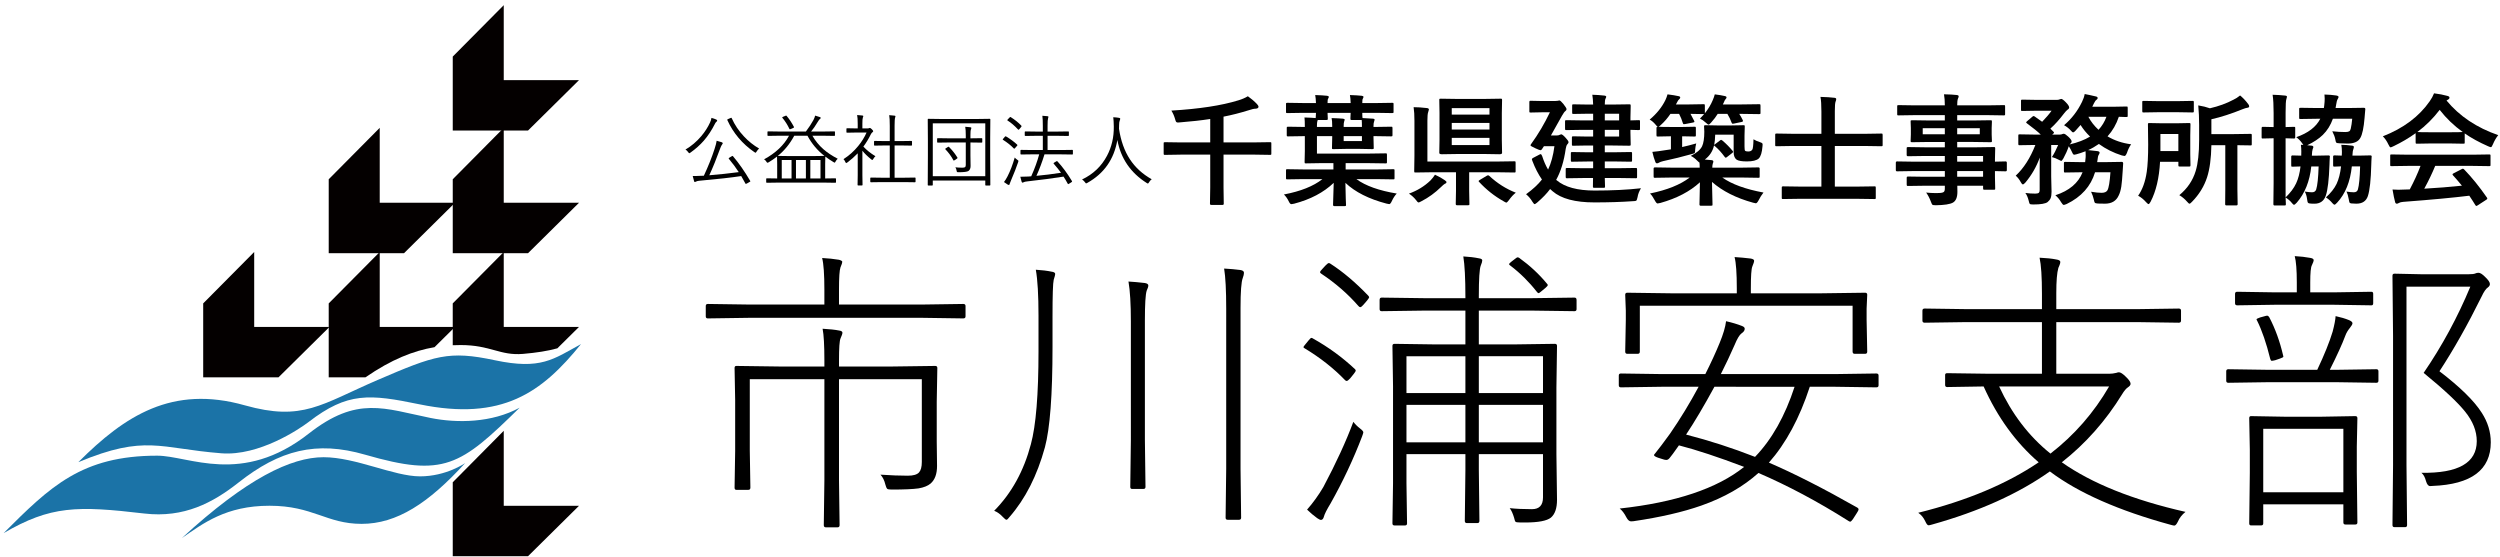
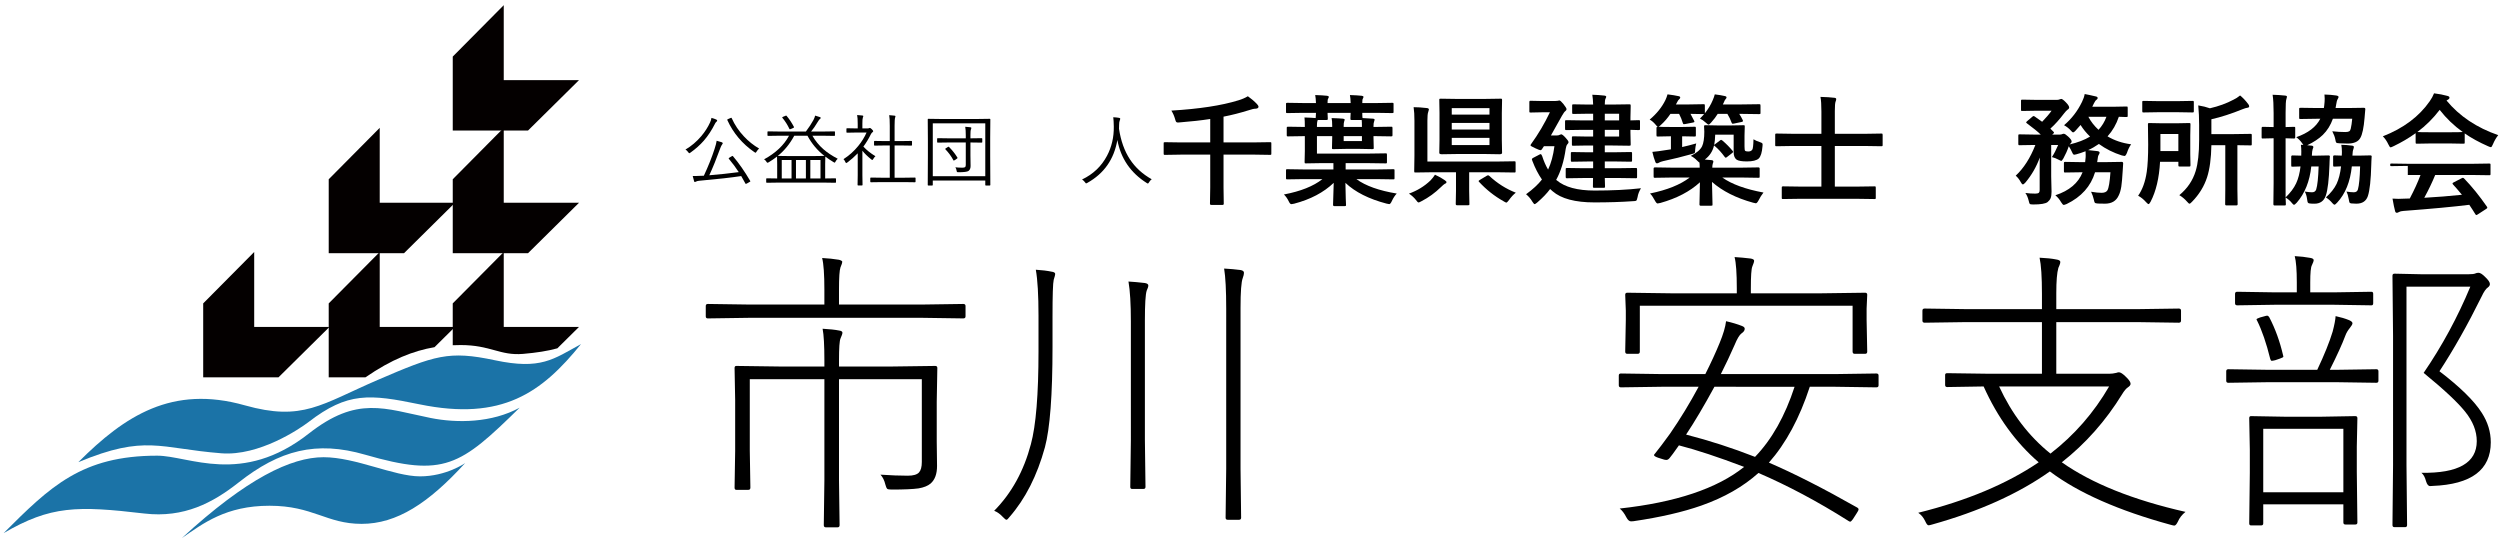
<svg xmlns="http://www.w3.org/2000/svg" version="1.0" width="341" height="76" viewBox="-0.498 -0.706 341 76" enable-background="new -0.498 -0.706 341 76" xml:space="preserve">
  <defs>
</defs>
  <path d="M97.327,15.746c0,0.045-0.023,0.087-0.073,0.124c-0.07,0.049-0.135,0.127-0.194,0.235c-0.466,0.93-0.985,1.722-1.557,2.377  c-0.508,0.58-1.112,1.12-1.813,1.622c-0.088,0.064-0.142,0.095-0.165,0.095c-0.028,0-0.076-0.047-0.147-0.14  c-0.114-0.168-0.242-0.289-0.377-0.364c0.806-0.476,1.526-1.087,2.161-1.836c0.505-0.6,0.904-1.226,1.2-1.877  c0.09-0.191,0.152-0.394,0.184-0.609c0.248,0.066,0.466,0.141,0.651,0.224C97.283,15.637,97.327,15.688,97.327,15.746z   M101.828,23.969c0.018,0.021,0.026,0.037,0.026,0.052c0,0.024-0.043,0.06-0.131,0.104l-0.337,0.193  c-0.081,0.041-0.13,0.062-0.146,0.062c-0.025,0-0.048-0.021-0.069-0.062c-0.216-0.406-0.406-0.742-0.568-1.009  c-1.364,0.208-3.281,0.423-5.751,0.644c-0.186,0.018-0.33,0.057-0.432,0.12c-0.06,0.035-0.106,0.052-0.137,0.052  c-0.052,0-0.09-0.042-0.11-0.125c-0.067-0.206-0.129-0.439-0.185-0.702c0.119,0.004,0.248,0.005,0.384,0.005  c0.221,0,0.492-0.011,0.815-0.032l0.321-0.006c0.624-1.345,1.109-2.559,1.456-3.645c0.159-0.485,0.254-0.861,0.29-1.127  c0.277,0.068,0.506,0.136,0.69,0.201c0.094,0.037,0.141,0.083,0.141,0.141c0,0.039-0.024,0.087-0.073,0.146  c-0.098,0.132-0.186,0.307-0.263,0.526c-0.505,1.393-1.005,2.624-1.5,3.693c1.33-0.107,2.669-0.25,4.017-0.428  c-0.371-0.58-0.822-1.185-1.35-1.82c-0.018-0.021-0.027-0.036-0.027-0.046c0-0.025,0.042-0.067,0.131-0.126l0.279-0.166  c0.056-0.038,0.093-0.057,0.11-0.057c0.019,0,0.042,0.016,0.074,0.047C100.289,21.551,101.072,22.672,101.828,23.969z   M103.048,19.559c-0.12,0.087-0.238,0.228-0.357,0.421c-0.06,0.1-0.105,0.15-0.137,0.15c-0.021,0-0.071-0.028-0.152-0.083  c-1.651-1.135-2.88-2.59-3.691-4.369c-0.009-0.025-0.016-0.042-0.016-0.052c0-0.027,0.041-0.06,0.122-0.094l0.3-0.13  c0.063-0.032,0.105-0.046,0.125-0.046c0.024,0,0.048,0.022,0.069,0.067c0.403,0.902,0.956,1.727,1.661,2.475  C101.588,18.558,102.28,19.111,103.048,19.559z" />
  <path d="M113.768,20.949c-0.129,0.114-0.228,0.239-0.294,0.374c-0.052,0.108-0.095,0.162-0.126,0.162  c-0.018,0-0.072-0.028-0.163-0.084c-0.414-0.249-0.783-0.5-1.109-0.748l-0.021,1.013v1.97l1.388-0.021  c0.06,0,0.089,0.028,0.089,0.083v0.442c0,0.055-0.03,0.083-0.089,0.083l-1.388-0.021h-6.567l-1.388,0.021  c-0.06,0-0.09-0.028-0.09-0.083v-0.442c0-0.056,0.03-0.083,0.09-0.083l1.388,0.021h0.021v-1.97l-0.021-1.013  c-0.336,0.26-0.718,0.52-1.141,0.78c-0.077,0.041-0.131,0.062-0.163,0.062c-0.039,0-0.086-0.047-0.143-0.142  c-0.077-0.134-0.184-0.244-0.32-0.326c1.578-0.857,2.711-1.93,3.402-3.218h-1.42l-1.436,0.022c-0.056,0-0.083-0.028-0.083-0.083  v-0.462c0-0.049,0.028-0.073,0.083-0.073l1.436,0.021h3.724c0.396-0.527,0.738-1.048,1.024-1.563  c0.108-0.208,0.188-0.411,0.237-0.608c0.333,0.091,0.56,0.162,0.679,0.213c0.055,0.029,0.083,0.068,0.083,0.12  c0,0.028-0.04,0.072-0.121,0.135c-0.063,0.048-0.166,0.191-0.31,0.425c-0.294,0.496-0.588,0.922-0.883,1.278h1.734l1.436-0.021  c0.058,0,0.084,0.024,0.084,0.073v0.462c0,0.056-0.027,0.083-0.084,0.083l-1.436-0.022h-1.559c0.405,0.702,0.904,1.311,1.492,1.828  C112.328,20.099,112.983,20.536,113.768,20.949z M111.955,20.56c-0.953-0.74-1.725-1.656-2.313-2.75h-1.805  c-0.603,1.116-1.35,2.032-2.244,2.75c0.143,0.014,0.64,0.021,1.488,0.021h3.391C111.317,20.581,111.811,20.574,111.955,20.56z   M107.469,23.636v-2.514h-1.335v2.514H107.469z M107.79,16.594c0.012,0.031,0.016,0.051,0.016,0.062c0,0.027-0.04,0.06-0.121,0.099  l-0.295,0.13c-0.075,0.032-0.125,0.046-0.146,0.046c-0.024,0-0.047-0.021-0.069-0.062c-0.249-0.533-0.567-1.036-0.957-1.506  c-0.018-0.021-0.025-0.04-0.025-0.052c0-0.018,0.042-0.047,0.126-0.088l0.299-0.125c0.049-0.024,0.086-0.037,0.111-0.037  c0.024,0,0.052,0.019,0.084,0.058C107.184,15.564,107.509,16.057,107.79,16.594z M109.426,23.636v-2.514h-1.353v2.514H109.426z   M111.418,23.636v-2.514h-1.388v2.514H111.418z" />
  <path d="M118.91,20.603c-0.115,0.099-0.217,0.229-0.305,0.388c-0.038,0.081-0.077,0.12-0.116,0.12c-0.035,0-0.083-0.023-0.142-0.072  c-0.519-0.416-0.924-0.811-1.215-1.185v3.321l0.021,1.331c0,0.059-0.031,0.089-0.09,0.089h-0.504c-0.056,0-0.084-0.03-0.084-0.089  l0.021-1.331v-2.968c-0.448,0.465-0.92,0.881-1.415,1.248c-0.081,0.055-0.133,0.083-0.158,0.083c-0.031,0-0.067-0.047-0.111-0.141  c-0.08-0.18-0.167-0.313-0.257-0.395c0.757-0.482,1.426-1.078,2.004-1.788c0.476-0.579,0.857-1.193,1.14-1.84h-1.561l-1.099,0.02  c-0.057,0-0.084-0.028-0.084-0.083v-0.437c0-0.059,0.027-0.088,0.084-0.088l1.099,0.021h0.357v-0.615  c0-0.565-0.026-0.968-0.08-1.207c0.232,0.01,0.466,0.031,0.705,0.063c0.094,0.014,0.142,0.043,0.142,0.088  c0,0.035-0.024,0.103-0.068,0.203c-0.042,0.094-0.063,0.372-0.063,0.833v0.635h0.731c0.091,0,0.155-0.014,0.194-0.042  c0.042-0.014,0.074-0.021,0.095-0.021c0.059,0,0.151,0.06,0.273,0.182c0.123,0.128,0.185,0.213,0.185,0.255  c0,0.045-0.03,0.091-0.089,0.14c-0.085,0.059-0.157,0.144-0.217,0.254c-0.304,0.627-0.649,1.199-1.036,1.715  C117.694,19.756,118.241,20.193,118.91,20.603z M124.384,24.07c0,0.056-0.028,0.084-0.084,0.084l-1.477-0.021h-3.044l-1.478,0.021  c-0.063,0-0.094-0.028-0.094-0.084v-0.473c0-0.055,0.031-0.083,0.094-0.083l1.478,0.021h1.088v-4.399h-0.679l-1.383,0.021  c-0.056,0-0.084-0.028-0.084-0.083v-0.468c0-0.058,0.028-0.088,0.084-0.088l1.383,0.02h0.679v-2.074  c0-0.698-0.026-1.186-0.078-1.462c0.276,0.014,0.518,0.036,0.725,0.067c0.087,0.01,0.131,0.038,0.131,0.084  c0,0.023-0.017,0.084-0.048,0.182c-0.049,0.149-0.073,0.518-0.073,1.107v2.095h0.915l1.377-0.02c0.056,0,0.084,0.03,0.084,0.088  v0.468c0,0.055-0.028,0.083-0.084,0.083l-1.377-0.021h-0.915v4.399h1.299l1.477-0.021c0.056,0,0.084,0.027,0.084,0.083V24.07z" />
  <path d="M134.584,24.516c0,0.056-0.028,0.084-0.084,0.084h-0.521c-0.055,0-0.084-0.029-0.084-0.084v-0.598h-7.161v0.598  c0,0.055-0.028,0.083-0.083,0.083h-0.522c-0.055,0-0.082-0.028-0.082-0.083l0.02-3.962v-2.137l-0.02-2.834  c0-0.054,0.027-0.082,0.082-0.082l1.5,0.021h5.373L134.5,15.5c0.056,0,0.084,0.028,0.084,0.082l-0.021,2.528v2.444L134.584,24.516z   M133.895,23.33v-7.211h-7.161v7.211H133.895z M133.485,18.666c0,0.054-0.028,0.082-0.084,0.082l-1.479-0.02h-0.052v1.778  l0.021,1.437c0,0.305-0.097,0.529-0.289,0.671c-0.175,0.115-0.624,0.172-1.346,0.172c-0.119,0-0.19-0.011-0.21-0.032  c-0.025-0.02-0.046-0.078-0.063-0.171c-0.022-0.177-0.078-0.333-0.169-0.469c0.302,0.037,0.625,0.052,0.968,0.052  c0.182,0,0.302-0.028,0.363-0.083c0.06-0.052,0.089-0.151,0.089-0.296v-3.059h-2.361l-1.462,0.02c-0.056,0-0.085-0.028-0.085-0.082  v-0.443c0-0.056,0.029-0.083,0.085-0.083l1.462,0.021h2.361v-0.405c0-0.52-0.025-0.91-0.075-1.17  c0.246,0.011,0.479,0.032,0.699,0.063c0.095,0.021,0.142,0.054,0.142,0.099c0,0.042-0.021,0.113-0.062,0.213  c-0.047,0.083-0.069,0.342-0.069,0.774v0.426h0.052l1.479-0.021c0.056,0,0.084,0.028,0.084,0.083V18.666z M130.094,20.788  c0.01,0.021,0.015,0.038,0.015,0.051c0,0.025-0.032,0.061-0.1,0.109l-0.274,0.183c-0.069,0.048-0.113,0.072-0.136,0.072  c-0.017,0-0.034-0.017-0.053-0.051c-0.289-0.542-0.654-1.041-1.093-1.495c-0.018-0.017-0.027-0.032-0.027-0.046  c0-0.024,0.037-0.057,0.106-0.098l0.248-0.163c0.06-0.035,0.096-0.051,0.11-0.051c0.017,0,0.039,0.013,0.063,0.042  C129.405,19.798,129.785,20.281,130.094,20.788z" />
-   <path d="M138.243,19.022c0.028,0.027,0.043,0.051,0.043,0.068c0,0.017-0.018,0.045-0.052,0.083l-0.259,0.296  c-0.063,0.078-0.103,0.115-0.121,0.115c-0.014,0-0.035-0.013-0.063-0.037c-0.417-0.433-0.908-0.826-1.472-1.176  c-0.036-0.017-0.054-0.034-0.054-0.053c0-0.018,0.022-0.048,0.064-0.093l0.226-0.265c0.034-0.048,0.07-0.073,0.105-0.073  c0.017,0,0.041,0.005,0.067,0.015C137.335,18.268,137.84,18.642,138.243,19.022z M138.375,21.419  c-0.231,0.694-0.558,1.528-0.978,2.502c-0.12,0.271-0.181,0.43-0.186,0.478c-0.014,0.086-0.043,0.131-0.088,0.131  c-0.042,0-0.095-0.018-0.159-0.052c-0.165-0.097-0.337-0.214-0.52-0.354c0.157-0.193,0.32-0.455,0.489-0.785  c0.372-0.728,0.698-1.58,0.979-2.558c0.07,0.09,0.192,0.198,0.369,0.323c0.09,0.055,0.136,0.103,0.136,0.146  C138.417,21.273,138.403,21.33,138.375,21.419z M138.806,16.425c0.025,0.028,0.037,0.055,0.037,0.079  c0,0.032-0.023,0.073-0.068,0.125l-0.237,0.286c-0.049,0.055-0.084,0.083-0.105,0.083c-0.016,0-0.04-0.013-0.068-0.041  c-0.474-0.514-0.949-0.921-1.43-1.224c-0.032-0.021-0.047-0.04-0.047-0.057c0-0.017,0.026-0.053,0.078-0.104l0.238-0.245  c0.045-0.052,0.081-0.079,0.11-0.079c0.013,0,0.035,0.009,0.063,0.027C137.926,15.622,138.403,16.005,138.806,16.425z   M145.846,20.276c0,0.063-0.025,0.093-0.074,0.093l-1.53-0.021h-2.271c-0.326,1.054-0.692,2.029-1.099,2.928  c1.024-0.09,2.14-0.229,3.349-0.417c-0.258-0.364-0.586-0.771-0.982-1.221c-0.025-0.028-0.037-0.051-0.037-0.068  c0-0.027,0.035-0.062,0.105-0.104l0.268-0.161c0.039-0.027,0.069-0.042,0.094-0.042c0.017,0,0.038,0.011,0.059,0.031  c0.7,0.755,1.363,1.654,1.987,2.694c0.014,0.023,0.021,0.042,0.021,0.058c0,0.026-0.03,0.062-0.089,0.103l-0.305,0.193  c-0.069,0.048-0.117,0.072-0.142,0.072c-0.017,0-0.036-0.018-0.053-0.051c-0.193-0.361-0.385-0.687-0.578-0.978  c-1.378,0.222-3.034,0.44-4.969,0.655c-0.225,0.024-0.371,0.058-0.436,0.099c-0.102,0.048-0.16,0.073-0.174,0.073  c-0.066,0-0.114-0.047-0.142-0.141c-0.077-0.256-0.135-0.478-0.174-0.666c0.42,0,0.787-0.01,1.099-0.031l0.389-0.032  c0.473-1.057,0.835-2.055,1.088-2.995h-0.935l-1.531,0.021c-0.061,0-0.09-0.031-0.09-0.093v-0.453c0-0.055,0.029-0.083,0.09-0.083  l1.531,0.021h1.429v-1.94h-0.925l-1.457,0.021c-0.056,0-0.083-0.028-0.083-0.083v-0.453c0-0.055,0.027-0.082,0.083-0.082l1.457,0.02  h0.925v-0.765c0-0.628-0.021-1.091-0.063-1.391c0.284,0.01,0.517,0.03,0.699,0.058c0.088,0.01,0.132,0.041,0.132,0.094  c0,0.035-0.018,0.099-0.052,0.193c-0.046,0.127-0.068,0.468-0.068,1.02v0.792h1.356l1.466-0.02c0.057,0,0.084,0.027,0.084,0.082  v0.453c0,0.056-0.027,0.083-0.084,0.083l-1.466-0.021h-1.356v1.94h1.85l1.53-0.021c0.049,0,0.074,0.028,0.074,0.083V20.276z" />
  <path d="M156.593,23.743c-0.155,0.118-0.279,0.261-0.373,0.432c-0.063,0.101-0.11,0.151-0.142,0.151  c-0.039,0-0.094-0.024-0.164-0.073c-2.2-1.391-3.536-3.345-4.005-5.867c-0.443,2.622-1.809,4.574-4.102,5.857  c-0.089,0.047-0.142,0.071-0.163,0.071c-0.025,0-0.074-0.053-0.147-0.16c-0.113-0.15-0.246-0.275-0.4-0.38  c1.508-0.718,2.642-1.796,3.403-3.236c0.638-1.202,0.945-2.532,0.925-3.989c-0.011-0.568-0.035-0.99-0.075-1.263  c0.288,0.01,0.556,0.037,0.806,0.083c0.101,0.024,0.152,0.067,0.152,0.13c0,0.042-0.021,0.11-0.063,0.208  c-0.063,0.142-0.095,0.341-0.095,0.598c0,0.25-0.005,0.437-0.015,0.558c0.248,1.64,0.742,3.023,1.482,4.15  C154.346,22.129,155.338,23.039,156.593,23.743z" />
  <path d="M160.505,20.387l-2.103,0.033c-0.086,0-0.137-0.011-0.153-0.033c-0.016-0.021-0.024-0.069-0.024-0.145v-1.377  c0-0.086,0.012-0.136,0.031-0.153c0.023-0.017,0.073-0.024,0.146-0.024l2.103,0.031h4.072v-3.196  c-1.211,0.188-2.575,0.341-4.089,0.459c-0.163,0.016-0.269,0.024-0.318,0.024c-0.119,0-0.199-0.033-0.245-0.096  c-0.037-0.044-0.076-0.146-0.122-0.307c-0.123-0.461-0.301-0.87-0.528-1.224c3.799-0.226,6.85-0.692,9.151-1.403  c0.489-0.146,0.917-0.331,1.285-0.555c0.455,0.32,0.874,0.678,1.247,1.069c0.135,0.151,0.203,0.271,0.203,0.363  c0,0.161-0.129,0.25-0.382,0.266c-0.229,0-0.54,0.07-0.938,0.209c-1.192,0.371-2.344,0.664-3.45,0.878v3.511h4.217l2.117-0.031  c0.086,0,0.14,0.011,0.161,0.031c0.018,0.021,0.026,0.071,0.026,0.146v1.377c0,0.08-0.01,0.13-0.029,0.149  c-0.021,0.018-0.072,0.028-0.158,0.028l-2.117-0.033h-4.217v4.485l0.032,2.207c0,0.112-0.055,0.168-0.163,0.168h-1.539  c-0.119,0-0.18-0.056-0.18-0.168l0.036-2.207v-4.485H160.505z" />
  <path d="M177.21,14.686l-2.117,0.033c-0.088,0-0.137-0.012-0.153-0.033c-0.019-0.021-0.026-0.07-0.026-0.144v-1.048  c0-0.085,0.011-0.137,0.035-0.153c0.021-0.016,0.069-0.024,0.145-0.024l2.117,0.032H179c-0.021-0.495-0.056-0.858-0.105-1.09  c0.68,0.022,1.218,0.054,1.621,0.098c0.155,0.021,0.235,0.072,0.235,0.153c0,0.065-0.035,0.154-0.106,0.267  c-0.043,0.06-0.065,0.251-0.065,0.573h3.153c-0.018-0.495-0.051-0.858-0.102-1.09c0.675,0.022,1.213,0.054,1.613,0.098  c0.159,0.021,0.236,0.072,0.236,0.153c0,0.065-0.032,0.154-0.099,0.267c-0.043,0.06-0.063,0.251-0.063,0.573h1.977l2.11-0.032  c0.086,0,0.138,0.011,0.153,0.032c0.019,0.021,0.025,0.07,0.025,0.145v1.048c0,0.084-0.009,0.136-0.033,0.152  c-0.021,0.016-0.068,0.024-0.146,0.024l-2.11-0.033h-1.977c0,0.324,0.01,0.561,0.033,0.711c0.429,0.016,0.898,0.043,1.416,0.083  c0.157,0.015,0.235,0.066,0.235,0.152c0,0.026-0.021,0.099-0.065,0.218c-0.06,0.129-0.09,0.351-0.09,0.663v0.096h0.302l2.101-0.032  c0.089,0,0.143,0.01,0.164,0.032c0.016,0.022,0.024,0.073,0.024,0.153v0.958c0,0.086-0.015,0.138-0.041,0.154  c-0.018,0.016-0.066,0.023-0.147,0.023l-2.101-0.032h-0.302v0.177l0.033,1.409c0,0.091-0.011,0.146-0.033,0.161  c-0.021,0.016-0.072,0.024-0.154,0.024L185,19.603h-1.938l-1.691,0.033c-0.092,0-0.147-0.011-0.163-0.033  c-0.018-0.021-0.024-0.073-0.024-0.153l0.032-1.409v-0.177h-2.083v2.378h7.099l2.271-0.032c0.088,0,0.139,0.01,0.155,0.032  c0.017,0.022,0.024,0.069,0.024,0.145v1.015c0,0.081-0.009,0.13-0.028,0.149c-0.019,0.018-0.067,0.028-0.151,0.028l-2.271-0.032  h-3.185v0.858h4.391l2.099-0.032c0.088,0,0.139,0.01,0.154,0.032c0.018,0.021,0.025,0.069,0.025,0.145v1.03  c0,0.081-0.011,0.131-0.029,0.15c-0.017,0.018-0.068,0.028-0.15,0.028l-2.099-0.032h-2.923c1.252,0.913,3.087,1.568,5.502,1.966  c-0.249,0.263-0.473,0.604-0.668,1.024c-0.125,0.278-0.242,0.419-0.357,0.419c-0.06,0-0.186-0.024-0.375-0.072  c-2.405-0.629-4.271-1.572-5.601-2.829c0.005,0.676,0.021,1.38,0.047,2.111c0.022,0.558,0.035,0.852,0.035,0.878  c0,0.086-0.013,0.139-0.035,0.161c-0.021,0.016-0.068,0.024-0.144,0.024h-1.417c-0.115,0-0.172-0.062-0.172-0.185  c0-0.049,0.012-0.405,0.032-1.072c0.021-0.655,0.041-1.294,0.058-1.918c-1.378,1.316-3.181,2.265-5.406,2.845  c-0.195,0.042-0.318,0.063-0.374,0.063c-0.12,0-0.243-0.142-0.374-0.426c-0.164-0.339-0.375-0.637-0.637-0.895  c2.275-0.431,4.025-1.128,5.252-2.095h-2.685l-2.103,0.032c-0.088,0-0.137-0.011-0.153-0.032c-0.019-0.022-0.026-0.07-0.026-0.146  v-1.03c0-0.085,0.011-0.137,0.035-0.152c0.021-0.018,0.069-0.025,0.145-0.025l2.103,0.032h4.183v-0.858h-1.799l-1.945,0.032  c-0.094,0-0.147-0.011-0.164-0.032c-0.016-0.021-0.023-0.07-0.023-0.145l0.032-1.503v-2.034h-0.203l-2.085,0.032  c-0.088,0-0.14-0.01-0.152-0.032c-0.018-0.021-0.027-0.069-0.027-0.146v-0.958c0-0.091,0.014-0.146,0.033-0.16  c0.021-0.017,0.07-0.025,0.146-0.025l2.085,0.032h0.203c0-0.607-0.016-1.037-0.048-1.291c0.678,0.021,1.188,0.048,1.529,0.08  c0-0.049,0.007-0.142,0.016-0.282c0.01-0.177,0.019-0.321,0.024-0.429H177.21z M179.196,15.793  c-0.042,0.133-0.064,0.349-0.064,0.646v0.169h2.083v-0.144c0-0.473-0.026-0.827-0.082-1.063c0.69,0.022,1.212,0.049,1.564,0.081  c0.146,0.021,0.221,0.072,0.221,0.152c0,0.033-0.023,0.105-0.068,0.217c-0.049,0.129-0.071,0.338-0.071,0.629v0.128h2.49v-0.081  c0-0.397-0.009-0.685-0.031-0.864h-1.335c-0.099,0-0.157-0.011-0.18-0.032c-0.017-0.022-0.025-0.073-0.025-0.152  c0-0.018,0.003-0.109,0.009-0.277c0.011-0.171,0.018-0.344,0.026-0.517h-3.153l0.034,0.793c0,0.091-0.015,0.143-0.041,0.16  c-0.022,0.016-0.073,0.024-0.155,0.024h-1.171L179.196,15.793z M185.269,18.532v-0.668h-2.49v0.668H185.269z" />
  <path d="M195.233,23.123c0.572,0.268,1.01,0.515,1.32,0.739c0.168,0.119,0.251,0.207,0.251,0.266c0,0.107-0.078,0.188-0.236,0.241  c-0.105,0.06-0.282,0.21-0.528,0.451c-0.792,0.778-1.677,1.419-2.654,1.923c-0.205,0.113-0.335,0.169-0.383,0.169  c-0.092,0-0.219-0.121-0.384-0.362c-0.243-0.311-0.555-0.592-0.934-0.845c1.133-0.408,2.11-1.005,2.931-1.794  C194.875,23.638,195.082,23.374,195.233,23.123z M192.319,13.913c0.532,0,1.139,0.042,1.815,0.121  c0.182,0.017,0.269,0.087,0.269,0.209c0,0.039-0.032,0.155-0.097,0.347c-0.07,0.172-0.106,0.554-0.106,1.145v5.591h9.662l2.19-0.032  c0.088,0,0.141,0.011,0.154,0.032c0.017,0.022,0.025,0.07,0.025,0.145v1.176c0,0.081-0.01,0.13-0.028,0.149  c-0.019,0.019-0.068,0.028-0.151,0.028l-2.19-0.032h-3.965v2.535l0.034,1.786c0,0.086-0.011,0.138-0.034,0.153  c-0.019,0.016-0.07,0.024-0.145,0.024h-1.522c-0.108,0-0.164-0.06-0.164-0.178l0.034-1.786v-2.535h-3.298l-2.223,0.032  c-0.088,0-0.14-0.011-0.155-0.032c-0.016-0.021-0.024-0.07-0.024-0.145l0.032-2.111v-4.769  C192.433,15.02,192.395,14.403,192.319,13.913z M204.181,12.754c0.098,0,0.157,0.01,0.18,0.032c0.017,0.021,0.024,0.072,0.024,0.153  l-0.034,1.78v3.648l0.034,1.78c0,0.124-0.121,0.186-0.365,0.186l-1.987-0.033h-3.713l-2.147,0.033c-0.235,0-0.352-0.063-0.352-0.186  l0.03-1.78V14.72l-0.03-1.78c0-0.091,0.01-0.145,0.03-0.161c0.025-0.017,0.076-0.024,0.155-0.024l2.143,0.032h3.884L204.181,12.754z   M197.521,14.042v0.882h5.146v-0.882H197.521z M197.521,16.965h5.146v-0.904h-5.146V16.965z M202.667,19.077v-0.976h-5.146v0.976  H202.667z M206.258,25.577c-0.314,0.242-0.622,0.571-0.921,0.99c-0.179,0.24-0.3,0.361-0.365,0.361c-0.06,0-0.188-0.061-0.385-0.185  c-1.235-0.691-2.348-1.571-3.336-2.639c-0.043-0.042-0.067-0.08-0.067-0.111c0-0.038,0.059-0.092,0.173-0.162l0.912-0.546  c0.088-0.053,0.154-0.08,0.204-0.08c0.051,0,0.109,0.027,0.17,0.08C203.718,24.292,204.922,25.055,206.258,25.577z" />
  <path d="M207.658,25.787c0.922-0.666,1.644-1.334,2.166-2.005c-0.496-0.714-0.931-1.557-1.304-2.53  c-0.05-0.118-0.074-0.198-0.074-0.241c0-0.059,0.061-0.121,0.18-0.185l0.813-0.428c0.1-0.054,0.169-0.08,0.213-0.08  c0.061,0,0.129,0.091,0.204,0.273c0.223,0.693,0.49,1.305,0.805,1.836c0.413-0.869,0.701-1.933,0.864-3.189h-1.435l-0.266,0.402  c-0.065,0.096-0.132,0.145-0.198,0.145c-0.08,0-0.313-0.088-0.698-0.266c-0.445-0.205-0.668-0.335-0.668-0.395  c0-0.049,0.031-0.116,0.097-0.201c0.96-1.325,1.811-2.763,2.55-4.313h-1.102l-1.514,0.032c-0.085,0-0.141-0.011-0.16-0.032  c-0.019-0.022-0.026-0.073-0.026-0.154v-1.215c0-0.096,0.014-0.155,0.043-0.177c0.014-0.017,0.063-0.024,0.144-0.024l1.514,0.031  h1.816c0.158,0,0.28-0.01,0.367-0.031l0.203-0.048c0.11,0,0.294,0.161,0.555,0.482c0.287,0.371,0.431,0.606,0.431,0.708  c0,0.091-0.056,0.183-0.17,0.273c-0.093,0.054-0.243,0.258-0.448,0.612c-0.841,1.518-1.347,2.42-1.514,2.703h0.797  c0.174,0,0.301-0.027,0.384-0.081c0.112-0.054,0.186-0.079,0.219-0.079c0.12,0,0.319,0.158,0.604,0.475  c0.264,0.279,0.398,0.477,0.398,0.595c0,0.096-0.063,0.207-0.188,0.331c-0.076,0.085-0.141,0.279-0.195,0.579  c-0.238,1.687-0.673,3.099-1.303,4.236l0.082,0.066c1.106,0.926,2.826,1.391,5.154,1.391c2.413,0,4.524-0.105,6.332-0.314  c-0.248,0.408-0.404,0.81-0.463,1.208c-0.062,0.285-0.122,0.449-0.188,0.491c-0.056,0.038-0.204,0.06-0.448,0.065  c-1.584,0.113-3.336,0.168-5.252,0.168c-2.632,0-4.533-0.508-5.706-1.526c-0.194-0.167-0.306-0.266-0.335-0.299  c-0.441,0.597-1.027,1.207-1.749,1.828c-0.185,0.157-0.307,0.234-0.366,0.234c-0.061,0-0.159-0.11-0.301-0.33  C208.298,26.424,208.012,26.082,207.658,25.787z M215.48,23.576l-2.237,0.032c-0.088,0-0.14-0.013-0.156-0.04  c-0.016-0.021-0.024-0.073-0.024-0.154v-1.015c0-0.091,0.012-0.147,0.033-0.169c0.018-0.016,0.064-0.023,0.147-0.023l2.237,0.032  h1.326v-0.918h-0.731l-2.132,0.032c-0.088,0-0.141-0.01-0.156-0.032c-0.016-0.021-0.023-0.069-0.023-0.144v-0.959  c0-0.091,0.01-0.145,0.031-0.16c0.023-0.017,0.072-0.025,0.148-0.025l2.132,0.032h0.731v-0.924h-0.896l-1.814,0.032  c-0.092,0-0.146-0.009-0.161-0.032c-0.019-0.021-0.026-0.072-0.026-0.153v-0.925c0-0.086,0.011-0.138,0.034-0.153  c0.021-0.016,0.071-0.024,0.153-0.024l1.814,0.032h0.896v-0.913h-1.498l-2.148,0.033c-0.086,0-0.141-0.011-0.163-0.033  c-0.017-0.026-0.023-0.083-0.023-0.168V15.87c0-0.091,0.015-0.144,0.041-0.16c0.017-0.017,0.064-0.025,0.146-0.025l2.148,0.032  h1.498v-0.913h-0.61l-2.065,0.033c-0.094,0-0.149-0.011-0.165-0.033c-0.016-0.021-0.022-0.069-0.022-0.145v-0.958  c0-0.086,0.01-0.137,0.031-0.152c0.022-0.016,0.073-0.025,0.156-0.025l2.065,0.033h0.61c-0.016-0.537-0.053-0.983-0.113-1.34  c0.57,0.017,1.112,0.054,1.629,0.113c0.18,0.021,0.269,0.078,0.269,0.168c0,0.045-0.033,0.13-0.097,0.259  c-0.066,0.12-0.099,0.386-0.099,0.799h0.969l2.361-0.033c0.098,0,0.157,0.011,0.179,0.033c0.017,0.021,0.025,0.073,0.025,0.153  l-0.035,1.629v0.378l1.119-0.032c0.085,0,0.14,0.012,0.161,0.032c0.018,0.022,0.024,0.073,0.024,0.153v0.991  c0,0.086-0.013,0.137-0.034,0.154c-0.021,0.016-0.072,0.024-0.151,0.024c-0.056,0-0.428-0.011-1.119-0.033v0.394l0.035,1.589  c0,0.091-0.014,0.145-0.042,0.162c-0.021,0.015-0.076,0.022-0.162,0.022l-2.361-0.032h-0.969v0.924h1.4l2.117-0.032  c0.098,0,0.154,0.011,0.171,0.032c0.022,0.022,0.032,0.073,0.032,0.153v0.959c0,0.08-0.01,0.129-0.032,0.147  c-0.021,0.02-0.08,0.029-0.171,0.029l-2.117-0.032h-1.4v0.918h1.971l2.245-0.032c0.088,0,0.143,0.013,0.165,0.041  c0.015,0.021,0.023,0.071,0.023,0.152v1.015c0,0.086-0.01,0.14-0.028,0.162c-0.019,0.021-0.072,0.032-0.16,0.032l-2.245-0.032  h-1.971c0.005,0.295,0.014,0.58,0.023,0.853c0.007,0.178,0.009,0.271,0.009,0.282c0,0.091-0.01,0.147-0.028,0.169  c-0.02,0.021-0.072,0.032-0.159,0.032h-1.263c-0.097,0-0.156-0.014-0.178-0.041c-0.017-0.021-0.024-0.075-0.024-0.161l0.016-1.135  H215.48z M220.35,14.804h-1.954v0.913h1.954V14.804z M220.35,17.918v-0.913h-1.954v0.913H220.35z" />
  <path d="M224.518,15.609c0.955-0.806,1.673-1.696,2.149-2.671c0.118-0.253,0.213-0.511,0.285-0.774  c0.623,0.077,1.117,0.156,1.482,0.241c0.166,0.022,0.253,0.09,0.253,0.204c0,0.069-0.053,0.148-0.157,0.234  c-0.09,0.076-0.179,0.202-0.26,0.38c-0.021,0.048-0.052,0.105-0.091,0.17c-0.042,0.075-0.07,0.124-0.079,0.146h1.831l1.936-0.032  c0.09,0,0.142,0.013,0.157,0.04c0.015,0.023,0.022,0.076,0.022,0.162v1.038c0.457-0.574,0.813-1.165,1.067-1.773  c0.125-0.28,0.219-0.55,0.287-0.809c0.557,0.07,1.008,0.146,1.35,0.227c0.169,0.033,0.252,0.095,0.252,0.186  c0,0.074-0.041,0.154-0.122,0.234c-0.075,0.065-0.153,0.202-0.228,0.413l-0.153,0.315h2.557l2.398-0.032  c0.089,0,0.142,0.013,0.156,0.04c0.016,0.023,0.024,0.076,0.024,0.162v0.966c0,0.092-0.011,0.146-0.033,0.161  c-0.022,0.016-0.069,0.024-0.147,0.024l-2.398-0.033h-0.32c0.151,0.226,0.313,0.511,0.48,0.854c0.022,0.054,0.033,0.094,0.033,0.121  c0,0.054-0.065,0.097-0.193,0.129l-1.036,0.217c-0.076,0.016-0.132,0.024-0.171,0.024c-0.07,0-0.125-0.054-0.163-0.161  c-0.136-0.392-0.325-0.787-0.57-1.185h-1.317c-0.21,0.354-0.516,0.755-0.913,1.2c-0.163,0.177-0.272,0.266-0.331,0.266  c-0.066,0-0.206-0.1-0.417-0.298c-0.245-0.226-0.494-0.4-0.759-0.524c0.197-0.193,0.388-0.397,0.571-0.612h-0.083l-1.781-0.033  c0.092,0.151,0.258,0.464,0.496,0.942c0.03,0.054,0.042,0.094,0.042,0.121c0,0.059-0.067,0.098-0.203,0.121l-1.036,0.201  c-0.096,0.016-0.161,0.024-0.195,0.024c-0.076,0-0.125-0.053-0.152-0.161c-0.113-0.397-0.282-0.814-0.507-1.249h-1.18  c-0.387,0.572-0.815,1.069-1.285,1.492c-0.147,0.144-0.259,0.232-0.335,0.265c0.244,0.021,0.75,0.032,1.514,0.032h1.793l1.594-0.032  c0.087,0,0.14,0.01,0.165,0.032c0.014,0.021,0.022,0.069,0.022,0.145v0.975c0,0.091-0.011,0.144-0.03,0.161  c-0.025,0.016-0.075,0.024-0.157,0.024l-1.594-0.032h-0.091v1.464c0.582-0.128,1.222-0.292,1.921-0.491  c-0.074,0.292-0.121,0.559-0.138,0.806c-0.005,0.284-0.033,0.454-0.09,0.506c-0.05,0.044-0.195,0.094-0.44,0.153  c-1.129,0.323-2.412,0.639-3.85,0.95c-0.267,0.066-0.45,0.132-0.554,0.201c-0.097,0.064-0.192,0.098-0.285,0.098  c-0.103,0-0.179-0.073-0.228-0.219c-0.153-0.386-0.286-0.833-0.398-1.344c0.592-0.054,1.112-0.121,1.563-0.201l0.969-0.145v-1.779  h-0.172l-1.595,0.032c-0.1,0-0.159-0.012-0.179-0.032c-0.016-0.022-0.024-0.073-0.024-0.153v-0.974c0-0.119,0.056-0.177,0.171-0.177  c-0.071-0.032-0.171-0.131-0.303-0.298C225.062,15.979,224.795,15.754,224.518,15.609z M234.442,18.465  c0.52,0.445,0.982,0.912,1.382,1.4c0.05,0.064,0.075,0.113,0.075,0.145c0,0.043-0.056,0.104-0.164,0.185l-0.667,0.515  c-0.08,0.064-0.141,0.097-0.18,0.097c-0.026,0-0.072-0.037-0.138-0.112c-0.433-0.595-0.877-1.082-1.326-1.457  c-0.071-0.038-0.111-0.081-0.123-0.129c-0.174,0.8-0.595,1.449-1.263,1.948c0.185,0.01,0.493,0.037,0.928,0.079  c0.159,0.018,0.237,0.084,0.237,0.203c0,0.048-0.026,0.145-0.081,0.289c-0.044,0.156-0.065,0.333-0.065,0.532h4.15l2.134-0.033  c0.119,0,0.18,0.054,0.18,0.16v1.072c0,0.086-0.01,0.138-0.027,0.157c-0.021,0.019-0.07,0.028-0.152,0.028l-2.134-0.033h-2.782  c1.287,0.907,3.157,1.59,5.616,2.046c-0.243,0.307-0.469,0.658-0.667,1.056c-0.146,0.274-0.271,0.41-0.375,0.41  c-0.048,0-0.172-0.027-0.374-0.08c-2.317-0.639-4.187-1.584-5.61-2.834l0.073,3.068c0,0.085-0.01,0.136-0.031,0.152  c-0.021,0.017-0.071,0.025-0.155,0.025h-1.433c-0.107,0-0.162-0.059-0.162-0.177c0-0.006,0.008-0.368,0.024-1.087  c0.022-0.644,0.034-1.288,0.04-1.933c-1.366,1.256-3.163,2.195-5.39,2.818c-0.196,0.048-0.322,0.073-0.383,0.073  c-0.109,0-0.236-0.14-0.381-0.419c-0.219-0.414-0.436-0.728-0.653-0.943c2.335-0.478,4.136-1.203,5.407-2.175h-2.604l-2.134,0.033  c-0.088,0-0.139-0.011-0.154-0.033c-0.017-0.022-0.025-0.073-0.025-0.153v-1.072c0-0.106,0.061-0.16,0.18-0.16l2.134,0.033h3.972  c0-0.296-0.013-0.525-0.032-0.693c-0.044-0.01-0.154-0.104-0.333-0.282c-0.277-0.285-0.564-0.493-0.856-0.627  c0.8-0.397,1.313-0.834,1.547-1.312c0.2-0.423,0.303-1.088,0.303-1.996l-0.033-0.692c0-0.091,0.011-0.145,0.033-0.161  c0.019-0.016,0.071-0.024,0.152-0.024l1.638,0.032h1.88l1.669-0.032c0.089,0,0.138,0.01,0.154,0.032  c0.019,0.021,0.025,0.072,0.025,0.153l-0.033,1.232v1.476c0,0.349,0.027,0.547,0.083,0.596c0.08,0.064,0.226,0.096,0.438,0.096  c0.23,0,0.406-0.077,0.53-0.233c0.097-0.128,0.154-0.606,0.172-1.433c0.232,0.145,0.516,0.271,0.846,0.379  c0.18,0.06,0.291,0.109,0.333,0.153c0.044,0.037,0.066,0.099,0.066,0.185c0,0.042-0.006,0.125-0.017,0.241  c-0.065,0.839-0.236,1.393-0.514,1.668c-0.299,0.263-0.839,0.395-1.618,0.395c-0.663,0-1.114-0.074-1.353-0.218  c-0.299-0.183-0.448-0.529-0.448-1.04v-2.393h-2.516c-0.018,0.563-0.063,1.03-0.139,1.4c0.033-0.033,0.08-0.071,0.139-0.113  l0.635-0.483c0.082-0.064,0.142-0.097,0.18-0.097C234.296,18.368,234.354,18.401,234.442,18.465z" />
  <path d="M244.968,26.41l-2.248,0.032c-0.085,0-0.14-0.011-0.16-0.032c-0.019-0.022-0.026-0.07-0.026-0.145v-1.377  c0-0.085,0.013-0.137,0.042-0.152c0.017-0.016,0.064-0.024,0.145-0.024l2.248,0.032h2.971v-5.537h-4.005l-2.116,0.033  c-0.087,0-0.139-0.011-0.153-0.033c-0.019-0.021-0.027-0.07-0.027-0.145v-1.36c0-0.092,0.013-0.148,0.035-0.17  c0.02-0.016,0.069-0.024,0.146-0.024l2.116,0.033h4.005v-3.02c0-0.912-0.042-1.583-0.129-2.012c0.787,0.021,1.421,0.062,1.896,0.121  c0.168,0.016,0.253,0.075,0.253,0.177c0,0.097-0.027,0.207-0.08,0.33c-0.073,0.172-0.108,0.602-0.108,1.289v3.117h4.217l2.118-0.033  c0.087,0,0.142,0.014,0.163,0.04c0.016,0.022,0.023,0.073,0.023,0.154v1.36c0,0.085-0.011,0.136-0.032,0.153  c-0.022,0.016-0.072,0.024-0.154,0.024l-2.118-0.033h-4.217v5.537h3.151l2.256-0.032c0.086,0,0.137,0.01,0.153,0.032  c0.017,0.022,0.025,0.07,0.025,0.145v1.377c0,0.08-0.011,0.13-0.029,0.149c-0.021,0.019-0.069,0.028-0.149,0.028l-2.256-0.032  H244.968z" />
-   <path d="M260.305,22.631l-2.05,0.032c-0.109,0-0.163-0.059-0.163-0.176v-0.991c0-0.124,0.054-0.185,0.163-0.185l2.05,0.032h4.471  v-0.773h-2.752l-2.265,0.033c-0.123,0-0.187-0.055-0.187-0.162V19.53c0-0.085,0.014-0.136,0.042-0.152  c0.017-0.016,0.065-0.025,0.145-0.025l2.265,0.033h2.752v-0.728h-2.15l-2.312,0.033c-0.096,0-0.155-0.014-0.18-0.041  c-0.017-0.022-0.023-0.075-0.023-0.161l0.031-0.854V16.75l-0.031-0.863c0-0.091,0.012-0.147,0.031-0.169  c0.028-0.016,0.084-0.024,0.172-0.024l2.312,0.033h2.15v-0.727h-4.2l-2.118,0.032c-0.086,0-0.138-0.011-0.153-0.032  c-0.019-0.022-0.025-0.07-0.025-0.146v-1.047c0-0.085,0.012-0.137,0.033-0.153c0.021-0.015,0.068-0.023,0.146-0.023l2.118,0.032h4.2  c0-0.578-0.039-1.081-0.115-1.508c0.748,0.016,1.329,0.048,1.735,0.096c0.181,0.021,0.269,0.081,0.269,0.177  c0,0.081-0.033,0.185-0.096,0.312c-0.075,0.183-0.106,0.491-0.106,0.923h4.231l2.116-0.032c0.093,0,0.147,0.01,0.164,0.032  c0.016,0.021,0.023,0.069,0.023,0.145v1.047c0,0.086-0.01,0.136-0.031,0.153c-0.021,0.016-0.073,0.024-0.156,0.024l-2.116-0.032  h-4.231v0.727h2.214l2.337-0.033c0.091,0,0.145,0.014,0.162,0.04c0.016,0.022,0.023,0.073,0.023,0.153l-0.033,0.863v0.886  l0.033,0.854c0,0.097-0.01,0.155-0.033,0.177c-0.021,0.016-0.072,0.024-0.152,0.024l-2.337-0.033h-2.214v0.728h2.701l2.296-0.033  c0.094,0,0.146,0.012,0.163,0.033c0.017,0.022,0.024,0.071,0.024,0.145l-0.033,1.434v0.379l1.448-0.032  c0.114,0,0.172,0.061,0.172,0.185v0.991c0,0.117-0.058,0.176-0.172,0.176l-0.431-0.009c-0.309-0.01-0.647-0.018-1.018-0.023v0.836  l0.033,1.521c0,0.087-0.009,0.139-0.029,0.157c-0.019,0.019-0.071,0.028-0.158,0.028h-1.279c-0.084,0-0.14-0.013-0.162-0.04  c-0.016-0.017-0.023-0.064-0.023-0.146v-0.362h-3.518c0.012,0.199,0.014,0.474,0.014,0.823c0,0.748-0.197,1.239-0.603,1.477  c-0.402,0.227-1.185,0.347-2.341,0.364c-0.263,0-0.421-0.028-0.481-0.082c-0.043-0.043-0.105-0.174-0.186-0.394  c-0.175-0.472-0.393-0.891-0.652-1.256c0.444,0.048,0.867,0.072,1.27,0.072c0.115,0,0.253-0.003,0.415-0.008  c0.375-0.005,0.616-0.057,0.725-0.153c0.092-0.075,0.139-0.23,0.139-0.462v-0.38h-2.735l-2.281,0.032  c-0.085,0-0.139-0.013-0.162-0.039c-0.016-0.022-0.024-0.076-0.024-0.163v-0.886c0-0.096,0.014-0.155,0.042-0.176  c0.017-0.016,0.065-0.024,0.145-0.024l2.281,0.033h2.735v-0.773H260.305z M261.762,17.604h3.014v-0.824h-3.014V17.604z   M269.545,17.604v-0.824h-3.083v0.824H269.545z M269.994,20.569h-3.532v0.773h3.532V20.569z M266.462,23.404h3.532v-0.773h-3.532  V23.404z" />
  <path d="M287.366,22.792h-2.1c-0.582,1.917-1.871,3.359-3.866,4.326c-0.213,0.086-0.348,0.129-0.4,0.129  c-0.091,0-0.213-0.126-0.366-0.378c-0.201-0.36-0.46-0.673-0.782-0.942c1.896-0.618,3.133-1.662,3.713-3.135h-0.277l-2.066,0.032  c-0.1,0-0.159-0.011-0.181-0.032c-0.015-0.021-0.021-0.07-0.021-0.145v-1.079c0-0.092,0.013-0.147,0.039-0.168  c0.021-0.017,0.076-0.025,0.163-0.025l2.066,0.033h0.627c0.028-0.151,0.05-0.366,0.066-0.646c0.005-0.07,0.008-0.146,0.008-0.227  c0-0.112-0.006-0.317-0.017-0.612c-0.456,0.178-0.884,0.319-1.286,0.426c-0.13,0.032-0.22,0.049-0.268,0.049  c-0.098,0-0.192-0.116-0.285-0.346c-0.138-0.306-0.285-0.577-0.449-0.813c-0.189,0.563-0.435,1.115-0.732,1.654  c-0.142,0.232-0.236,0.349-0.284,0.349c-0.039,0-0.138-0.043-0.3-0.13c-0.35-0.188-0.677-0.319-0.985-0.395  c0.302-0.456,0.585-1.007,0.853-1.65h-0.951v4.292l0.049,2.078c0,0.38-0.042,0.673-0.122,0.877  c-0.076,0.193-0.215,0.373-0.415,0.539c-0.284,0.22-0.939,0.331-1.97,0.331c-0.256,0-0.41-0.027-0.465-0.081  c-0.044-0.049-0.093-0.194-0.147-0.436c-0.112-0.45-0.266-0.802-0.454-1.054c0.429,0.06,0.883,0.089,1.366,0.089  c0.242,0,0.408-0.044,0.488-0.129c0.065-0.071,0.098-0.188,0.098-0.354v-2.899c0-0.681,0.005-1.193,0.017-1.538  c-0.461,1.262-1.112,2.395-1.954,3.399c-0.158,0.177-0.274,0.265-0.351,0.265c-0.086,0-0.185-0.105-0.292-0.313  c-0.191-0.354-0.417-0.647-0.686-0.878c1.092-1.014,1.985-2.41,2.68-4.187h-0.179l-1.971,0.032c-0.088,0-0.139-0.01-0.155-0.032  c-0.016-0.027-0.023-0.083-0.023-0.169V17.81c0-0.091,0.011-0.147,0.033-0.168c0.021-0.016,0.071-0.024,0.146-0.024l1.971,0.033  h0.911c-0.392-0.382-1.016-0.892-1.881-1.53c-0.074-0.059-0.112-0.105-0.112-0.137c0-0.021,0.042-0.076,0.131-0.161l0.683-0.58  c0.086-0.081,0.153-0.121,0.202-0.121c0.041,0,0.093,0.024,0.164,0.073l1.002,0.709c0.53-0.542,0.958-1.045,1.286-1.506h-2.133  l-1.856,0.032c-0.087,0-0.139-0.011-0.154-0.032c-0.018-0.022-0.025-0.07-0.025-0.146v-1.191c0-0.087,0.011-0.137,0.034-0.153  c0.02-0.016,0.07-0.024,0.146-0.024l1.856,0.032h2.881c0.136,0,0.246-0.022,0.335-0.064c0.114-0.043,0.191-0.065,0.236-0.065  c0.124,0,0.334,0.156,0.634,0.467c0.299,0.305,0.447,0.542,0.447,0.708c0,0.108-0.078,0.209-0.235,0.306  c-0.124,0.096-0.279,0.263-0.464,0.499c-0.63,0.833-1.252,1.522-1.864,2.07c0.026,0.032,0.07,0.076,0.128,0.136  c0.127,0.129,0.223,0.223,0.287,0.283c0.055,0.053,0.08,0.096,0.08,0.128c0,0.043-0.046,0.105-0.145,0.186l-0.108,0.081h1.053  c0.125,0,0.229-0.022,0.317-0.064c0.069-0.032,0.145-0.048,0.219-0.048c0.119,0,0.315,0.125,0.588,0.377  c0.318,0.288,0.479,0.513,0.479,0.673c0,0.102-0.056,0.201-0.164,0.297c-0.049,0.027-0.09,0.065-0.123,0.113  c1.124-0.264,2.059-0.622,2.802-1.074c-0.516-0.493-0.946-1.02-1.295-1.583l-0.7,0.789c-0.129,0.145-0.236,0.217-0.317,0.217  c-0.076,0-0.172-0.073-0.284-0.217c-0.256-0.295-0.572-0.547-0.952-0.758c1.031-0.874,1.848-1.935,2.449-3.181  c0.186-0.375,0.309-0.732,0.366-1.07c0.344,0.059,0.854,0.168,1.532,0.33c0.157,0.033,0.235,0.102,0.235,0.21  c0,0.092-0.053,0.174-0.163,0.25c-0.103,0.063-0.213,0.217-0.333,0.46c-0.016,0.037-0.061,0.126-0.132,0.267  c-0.036,0.091-0.071,0.163-0.104,0.217h2.833l1.823-0.033c0.086,0,0.137,0.012,0.153,0.033c0.016,0.022,0.024,0.07,0.024,0.145  v1.071c0,0.091-0.01,0.145-0.031,0.161c-0.022,0.016-0.072,0.024-0.146,0.024c-0.011,0-0.12-0.002-0.326-0.008  c-0.217-0.011-0.454-0.019-0.708-0.024c-0.337,1.015-0.85,1.904-1.539,2.671c0.934,0.561,2.006,0.921,3.215,1.082  c-0.233,0.333-0.421,0.716-0.56,1.15c-0.121,0.296-0.232,0.443-0.337,0.443c-0.057,0-0.18-0.023-0.364-0.072  c-1.144-0.359-2.19-0.881-3.135-1.568c-0.483,0.339-0.97,0.619-1.467,0.839c0.344,0.027,0.764,0.073,1.263,0.138  c0.201,0.032,0.301,0.097,0.301,0.194c0,0.096-0.041,0.207-0.129,0.331c-0.07,0.097-0.123,0.323-0.155,0.677l-0.048,0.299h1.236  l2.116-0.033c0.131,0,0.194,0.069,0.194,0.21l-0.063,1.006c-0.06,1.004-0.123,1.715-0.188,2.133  c-0.082,0.516-0.201,0.928-0.359,1.233c-0.334,0.746-0.957,1.119-1.871,1.119c-0.4,0-0.719-0.006-0.95-0.017  c-0.24-0.016-0.384-0.054-0.433-0.112c-0.044-0.049-0.093-0.205-0.146-0.467c-0.077-0.333-0.198-0.676-0.366-1.031  c0.574,0.098,1.052,0.146,1.432,0.146c0.396,0,0.663-0.116,0.799-0.346C287.137,24.936,287.273,24.117,287.366,22.792z   M286.82,15.223h-2.466c0.342,0.65,0.803,1.242,1.385,1.777C286.21,16.496,286.572,15.904,286.82,15.223z" />
  <path d="M292.845,26.805c-0.119,0.219-0.214,0.33-0.284,0.33c-0.06,0-0.17-0.089-0.333-0.266c-0.337-0.381-0.699-0.673-1.084-0.878  c0.585-0.831,0.978-1.915,1.173-3.251c0.13-0.896,0.196-2.141,0.196-3.734l-0.033-2.744c0-0.091,0.011-0.145,0.033-0.161  c0.021-0.016,0.07-0.024,0.146-0.024l1.685,0.032h2.085l1.667-0.032c0.089,0,0.144,0.011,0.164,0.032  c0.016,0.022,0.023,0.073,0.023,0.153l-0.03,1.529v2.519l0.03,1.496c0,0.097-0.013,0.156-0.039,0.177  c-0.016,0.017-0.064,0.025-0.148,0.025h-1.285c-0.085,0-0.137-0.014-0.152-0.04c-0.019-0.023-0.027-0.076-0.027-0.163v-0.442h-2.499  C294.012,23.575,293.584,25.388,292.845,26.805z M298.561,13.056c0.087,0,0.138,0.01,0.156,0.032  c0.016,0.021,0.023,0.072,0.023,0.152v1.2c0,0.091-0.011,0.148-0.033,0.169c-0.021,0.016-0.071,0.024-0.146,0.024l-1.938-0.032h-2.8  l-1.93,0.032c-0.093,0-0.147-0.014-0.165-0.04c-0.015-0.022-0.022-0.073-0.022-0.153v-1.2c0-0.091,0.01-0.145,0.032-0.161  c0.022-0.016,0.072-0.023,0.155-0.023l1.93,0.032h2.8L298.561,13.056z M296.63,17.574h-2.448v2.324h2.448V17.574z M296.762,25.912  c1.089-0.896,1.836-1.991,2.229-3.284c0.316-1.031,0.473-2.453,0.473-4.266V16.35c0-0.96-0.041-1.854-0.12-2.68  c0.617,0.102,1.146,0.234,1.588,0.395c1.194-0.274,2.271-0.667,3.23-1.178c0.282-0.129,0.578-0.319,0.888-0.572  c0.395,0.323,0.763,0.712,1.101,1.168c0.092,0.101,0.138,0.211,0.138,0.33c0,0.102-0.09,0.164-0.269,0.186  c-0.126,0.01-0.338,0.075-0.637,0.193c-1.52,0.618-2.935,1.076-4.248,1.371v2.024h3.046l2.286-0.032c0.086,0,0.139,0.01,0.155,0.032  c0.016,0.021,0.022,0.07,0.022,0.145v1.224c0,0.085-0.01,0.137-0.031,0.152c-0.022,0.017-0.07,0.025-0.146,0.025  c-0.022,0-0.1-0.004-0.236-0.009c-0.466-0.011-0.982-0.019-1.548-0.024v5.983l0.033,2.061c0,0.114-0.056,0.169-0.17,0.169h-1.368  c-0.109,0-0.164-0.056-0.164-0.169l0.018-2.061v-5.983h-1.896c-0.033,1.81-0.229,3.267-0.586,4.373  c-0.403,1.239-1.087,2.352-2.052,3.341c-0.164,0.178-0.28,0.266-0.352,0.266c-0.064,0-0.176-0.095-0.332-0.282  C297.503,26.442,297.154,26.147,296.762,25.912z" />
  <path d="M313.872,25.425c0.437,0.063,0.765,0.096,0.987,0.096c0.292,0,0.482-0.125,0.57-0.379c0.173-0.542,0.284-1.591,0.334-3.145  h-1.002c-0.217,2.036-0.879,3.684-1.987,4.947c-0.175,0.188-0.297,0.281-0.367,0.281c-0.069,0-0.165-0.078-0.283-0.233  c-0.229-0.291-0.517-0.542-0.864-0.757c0.006,0.23,0.015,0.456,0.025,0.676l0.009,0.225c0,0.092-0.016,0.145-0.042,0.162  c-0.016,0.015-0.066,0.024-0.145,0.024h-1.354c-0.105,0-0.162-0.062-0.162-0.186l0.032-2.881v-6.102h-0.032l-1.441,0.033  c-0.076,0-0.123-0.012-0.139-0.033c-0.018-0.026-0.024-0.081-0.024-0.162V16.77c0-0.118,0.055-0.177,0.163-0.177l1.441,0.032h0.032  v-1.917c0-1.047-0.044-1.877-0.137-2.49c0.612,0.017,1.181,0.054,1.708,0.113c0.168,0.016,0.251,0.073,0.251,0.169  c0,0.027-0.027,0.138-0.087,0.331c-0.065,0.167-0.1,0.776-0.1,1.829v1.966l1.134-0.032c0.084,0,0.137,0.011,0.152,0.032  c0.019,0.021,0.025,0.07,0.025,0.145v1.223c0,0.091-0.011,0.148-0.033,0.17c-0.016,0.016-0.064,0.024-0.145,0.024  c-0.013,0-0.128-0.003-0.352-0.009c-0.238-0.011-0.5-0.019-0.782-0.024v8.064c0.657-0.633,1.137-1.27,1.434-1.909  c0.295-0.628,0.495-1.399,0.602-2.312c-0.302,0.005-0.578,0.014-0.821,0.024c-0.163,0.005-0.253,0.009-0.269,0.009  c-0.088,0-0.138-0.012-0.156-0.033c-0.015-0.021-0.022-0.073-0.022-0.153v-1.183c0-0.113,0.06-0.169,0.179-0.169l1.187,0.031  c0.007-0.198,0.01-0.377,0.01-0.54c0-0.348-0.019-0.662-0.057-0.94c0.141,0,0.254,0.004,0.333,0.015  c-0.036-0.032-0.089-0.104-0.154-0.218c-0.233-0.338-0.506-0.617-0.813-0.836c1.618-0.559,2.711-1.396,3.279-2.513h-0.496  l-2.182,0.033c-0.097,0-0.157-0.011-0.178-0.033c-0.019-0.021-0.025-0.069-0.025-0.145v-1.192c0-0.075,0.015-0.121,0.04-0.136  c0.023-0.017,0.079-0.024,0.163-0.024l2.182,0.032h0.985l0.049-0.346c0.045-0.353,0.064-0.663,0.064-0.932  c0-0.193-0.01-0.381-0.032-0.563c0.604,0.016,1.134,0.06,1.589,0.129c0.223,0.037,0.334,0.105,0.334,0.202  c0,0.064-0.04,0.163-0.122,0.297c-0.089,0.138-0.157,0.401-0.212,0.788l-0.074,0.426h1.637l2.215-0.032  c0.136,0,0.205,0.058,0.205,0.176l-0.101,1.192c-0.113,1.368-0.309,2.287-0.586,2.753c-0.286,0.505-0.857,0.757-1.716,0.757  c-0.277,0-0.639-0.011-1.083-0.033c-0.267-0.01-0.425-0.042-0.474-0.097c-0.05-0.048-0.093-0.19-0.13-0.426  c-0.061-0.333-0.198-0.705-0.414-1.12c0.613,0.07,1.2,0.105,1.765,0.105c0.252,0,0.432-0.032,0.539-0.096  c0.104-0.07,0.173-0.186,0.21-0.347c0.088-0.371,0.156-0.827,0.204-1.369h-2.637c-0.309,0.876-0.768,1.61-1.376,2.206  c-0.533,0.516-1.239,0.985-2.125,1.409l0.569,0.049c0.179,0.016,0.269,0.083,0.269,0.201c0,0.049-0.03,0.137-0.09,0.266  c-0.06,0.162-0.097,0.461-0.114,0.902h0.668l1.572-0.031c0.146,0,0.221,0.045,0.221,0.137c0,0.011-0.004,0.026-0.011,0.049  c-0.011,0.14-0.021,0.331-0.031,0.572c-0.007,0.285-0.011,0.452-0.016,0.5c-0.071,2.046-0.237,3.45-0.496,4.206  c-0.251,0.747-0.771,1.121-1.556,1.121c-0.277,0-0.495-0.011-0.653-0.033c-0.129-0.016-0.212-0.059-0.251-0.128  c-0.033-0.059-0.064-0.209-0.097-0.451C314.138,26.05,314.032,25.704,313.872,25.425z M316.757,26.219  c0.667-0.601,1.153-1.216,1.456-1.845c0.293-0.624,0.497-1.419,0.61-2.387c-0.255,0.006-0.482,0.014-0.684,0.025  c-0.134,0.005-0.209,0.007-0.22,0.007c-0.086,0-0.138-0.01-0.154-0.032c-0.017-0.021-0.025-0.069-0.025-0.145V20.65  c0-0.107,0.06-0.162,0.18-0.162l1.001,0.033c0.012-0.187,0.017-0.351,0.017-0.491c0-0.369-0.028-0.698-0.081-0.987  c0.483,0.009,0.96,0.048,1.434,0.112c0.188,0.016,0.283,0.083,0.283,0.201c0,0.043-0.02,0.129-0.063,0.258  c-0.076,0.165-0.124,0.468-0.139,0.908h0.838l1.579-0.033c0.142,0,0.211,0.046,0.211,0.137c0,0.011-0.002,0.027-0.007,0.048  c-0.012,0.14-0.021,0.331-0.032,0.573c-0.006,0.284-0.011,0.451-0.017,0.499c-0.053,2.086-0.209,3.516-0.465,4.29  c-0.233,0.693-0.757,1.04-1.571,1.04c-0.18,0-0.4-0.011-0.669-0.033c-0.14-0.016-0.227-0.056-0.259-0.121  c-0.032-0.054-0.068-0.201-0.106-0.443c-0.075-0.441-0.182-0.792-0.316-1.054c0.418,0.063,0.751,0.096,1.002,0.096  c0.303,0,0.489-0.131,0.562-0.395c0.156-0.543,0.258-1.59,0.3-3.14h-1.13c-0.219,2.096-0.885,3.746-2.004,4.949  c-0.173,0.188-0.295,0.282-0.366,0.282c-0.06,0-0.154-0.072-0.284-0.217C317.398,26.706,317.103,26.445,316.757,26.219z" />
-   <path d="M340.261,17.727c-0.284,0.354-0.523,0.766-0.717,1.231c-0.11,0.274-0.206,0.412-0.284,0.412  c-0.061,0-0.188-0.043-0.384-0.129c-1.21-0.531-2.272-1.113-3.187-1.747v1.223c0,0.087-0.008,0.138-0.029,0.153  c-0.023,0.017-0.072,0.025-0.148,0.025l-1.887-0.033h-2.564l-1.888,0.033c-0.088,0-0.141-0.011-0.156-0.033  c-0.017-0.021-0.024-0.07-0.024-0.146v-1.255c-0.912,0.659-1.919,1.253-3.021,1.779c-0.201,0.102-0.336,0.153-0.398,0.153  c-0.076,0-0.178-0.138-0.303-0.411c-0.21-0.446-0.46-0.811-0.749-1.095c2.808-1.096,4.94-2.693,6.401-4.793  c0.254-0.365,0.449-0.723,0.584-1.071c0.68,0.084,1.279,0.2,1.8,0.346c0.199,0.049,0.303,0.124,0.303,0.227  c0,0.124-0.057,0.212-0.165,0.264c-0.07,0.033-0.147,0.082-0.237,0.146C334.973,15.139,337.321,16.712,340.261,17.727z   M327.926,21.922l-2.208,0.032c-0.091,0-0.146-0.01-0.169-0.032c-0.018-0.021-0.024-0.069-0.024-0.145v-1.241  c0-0.084,0.01-0.136,0.033-0.152c0.021-0.017,0.075-0.024,0.16-0.024l2.208,0.033h8.882l2.206-0.033c0.093,0,0.149,0.01,0.171,0.033  c0.018,0.021,0.024,0.069,0.024,0.144v1.241c0,0.08-0.009,0.131-0.028,0.148c-0.021,0.02-0.074,0.028-0.167,0.028l-2.206-0.032  h-5.144c-0.415,1.007-0.909,2.042-1.493,3.108c1.736-0.097,3.45-0.234,5.138-0.41c-0.51-0.618-0.914-1.085-1.211-1.402  c-0.051-0.054-0.074-0.099-0.074-0.137c0-0.054,0.058-0.107,0.172-0.162l1.063-0.547c0.076-0.043,0.138-0.065,0.181-0.065  c0.049,0,0.105,0.032,0.171,0.097c1.054,1.09,2.087,2.367,3.102,3.832c0.04,0.053,0.057,0.099,0.057,0.137  c0,0.054-0.044,0.11-0.137,0.168l-1.156,0.749c-0.099,0.064-0.164,0.096-0.197,0.096c-0.041,0-0.088-0.037-0.138-0.111  c-0.221-0.37-0.499-0.798-0.829-1.287c-2.156,0.268-5.157,0.547-9.004,0.838c-0.257,0.016-0.456,0.067-0.604,0.152  c-0.08,0.065-0.176,0.098-0.284,0.098c-0.118,0-0.195-0.079-0.228-0.233c-0.103-0.36-0.22-0.927-0.351-1.7  c0.255,0.022,0.523,0.032,0.806,0.032c0.272,0,0.608-0.01,1.011-0.032l0.537-0.016c0.591-1.114,1.08-2.182,1.466-3.205H327.926z   M329.229,17.301c0.194,0.021,0.806,0.032,1.832,0.032h2.564c0.954,0,1.556-0.011,1.798-0.032c-1.2-0.859-2.248-1.866-3.149-3.021  C331.393,15.435,330.38,16.441,329.229,17.301z" />
+   <path d="M340.261,17.727c-0.284,0.354-0.523,0.766-0.717,1.231c-0.11,0.274-0.206,0.412-0.284,0.412  c-0.061,0-0.188-0.043-0.384-0.129c-1.21-0.531-2.272-1.113-3.187-1.747v1.223c0,0.087-0.008,0.138-0.029,0.153  c-0.023,0.017-0.072,0.025-0.148,0.025l-1.887-0.033h-2.564l-1.888,0.033c-0.088,0-0.141-0.011-0.156-0.033  c-0.017-0.021-0.024-0.07-0.024-0.146v-1.255c-0.912,0.659-1.919,1.253-3.021,1.779c-0.201,0.102-0.336,0.153-0.398,0.153  c-0.076,0-0.178-0.138-0.303-0.411c-0.21-0.446-0.46-0.811-0.749-1.095c2.808-1.096,4.94-2.693,6.401-4.793  c0.254-0.365,0.449-0.723,0.584-1.071c0.68,0.084,1.279,0.2,1.8,0.346c0.199,0.049,0.303,0.124,0.303,0.227  c0,0.124-0.057,0.212-0.165,0.264c-0.07,0.033-0.147,0.082-0.237,0.146C334.973,15.139,337.321,16.712,340.261,17.727z   M327.926,21.922l-2.208,0.032c-0.091,0-0.146-0.01-0.169-0.032c-0.018-0.021-0.024-0.069-0.024-0.145c0-0.084,0.01-0.136,0.033-0.152c0.021-0.017,0.075-0.024,0.16-0.024l2.208,0.033h8.882l2.206-0.033c0.093,0,0.149,0.01,0.171,0.033  c0.018,0.021,0.024,0.069,0.024,0.144v1.241c0,0.08-0.009,0.131-0.028,0.148c-0.021,0.02-0.074,0.028-0.167,0.028l-2.206-0.032  h-5.144c-0.415,1.007-0.909,2.042-1.493,3.108c1.736-0.097,3.45-0.234,5.138-0.41c-0.51-0.618-0.914-1.085-1.211-1.402  c-0.051-0.054-0.074-0.099-0.074-0.137c0-0.054,0.058-0.107,0.172-0.162l1.063-0.547c0.076-0.043,0.138-0.065,0.181-0.065  c0.049,0,0.105,0.032,0.171,0.097c1.054,1.09,2.087,2.367,3.102,3.832c0.04,0.053,0.057,0.099,0.057,0.137  c0,0.054-0.044,0.11-0.137,0.168l-1.156,0.749c-0.099,0.064-0.164,0.096-0.197,0.096c-0.041,0-0.088-0.037-0.138-0.111  c-0.221-0.37-0.499-0.798-0.829-1.287c-2.156,0.268-5.157,0.547-9.004,0.838c-0.257,0.016-0.456,0.067-0.604,0.152  c-0.08,0.065-0.176,0.098-0.284,0.098c-0.118,0-0.195-0.079-0.228-0.233c-0.103-0.36-0.22-0.927-0.351-1.7  c0.255,0.022,0.523,0.032,0.806,0.032c0.272,0,0.608-0.01,1.011-0.032l0.537-0.016c0.591-1.114,1.08-2.182,1.466-3.205H327.926z   M329.229,17.301c0.194,0.021,0.806,0.032,1.832,0.032h2.564c0.954,0,1.556-0.011,1.798-0.032c-1.2-0.859-2.248-1.866-3.149-3.021  C331.393,15.435,330.38,16.441,329.229,17.301z" />
  <path d="M111.947,40.833v-2.015c0-2.094-0.102-3.539-0.305-4.332c0.813,0.041,1.582,0.121,2.299,0.241  c0.299,0.081,0.448,0.175,0.448,0.283c0,0.121-0.082,0.37-0.244,0.745c-0.136,0.363-0.204,1.384-0.204,3.063v2.015h11.378  l5.576-0.08c0.204,0,0.306,0.094,0.306,0.282v1.409c0,0.188-0.103,0.282-0.306,0.282l-5.576-0.081h-23.67l-5.597,0.081  c-0.189,0-0.284-0.093-0.284-0.282v-1.409c0-0.188,0.095-0.282,0.284-0.282l5.597,0.08H111.947z M113.941,49.288h7.124l6.004-0.081  c0.19,0,0.285,0.093,0.285,0.281l-0.082,4.629v5.393l0.042,3.34c0,1.087-0.292,1.885-0.875,2.395  c-0.38,0.322-0.929,0.543-1.649,0.665c-0.759,0.107-1.988,0.161-3.684,0.161c-0.325,0-0.528-0.04-0.61-0.121  c-0.068-0.067-0.143-0.249-0.225-0.544c-0.135-0.577-0.359-1.033-0.671-1.368c1.398,0.094,2.64,0.142,3.725,0.142  c0.746,0,1.255-0.148,1.526-0.443c0.258-0.282,0.387-0.758,0.387-1.429V51.019h-11.296v13.764l0.082,6.138  c0,0.201-0.095,0.302-0.284,0.302h-1.588c-0.19,0-0.285-0.101-0.285-0.302l0.082-6.138V51.019h-10.176v9.718l0.082,5.071  c0,0.202-0.095,0.302-0.286,0.302h-1.627c-0.164,0-0.244-0.1-0.244-0.302l0.081-4.99v-6.962l-0.081-4.368  c0-0.188,0.081-0.281,0.244-0.281l6.003,0.081h6.004v-0.826c0-2.066-0.082-3.508-0.244-4.328c0.963,0.054,1.709,0.135,2.238,0.242  c0.313,0.04,0.468,0.14,0.468,0.301c0,0.135-0.088,0.396-0.264,0.785c-0.136,0.31-0.204,1.295-0.204,2.959V49.288z" />
  <path d="M135.109,68.964c2.374-2.402,4.043-5.43,5.006-9.08c0.691-2.538,1.039-6.772,1.039-12.705v-4.812  c0-2.819-0.122-4.914-0.367-6.283c0.854,0.054,1.567,0.142,2.137,0.263c0.338,0.04,0.508,0.147,0.508,0.321  c0,0.108-0.068,0.37-0.203,0.785c-0.109,0.444-0.163,2.108-0.163,4.994v4.167c0,6.564-0.347,11.127-1.038,13.692  c-1.059,3.865-2.673,7.04-4.844,9.523c-0.177,0.241-0.313,0.362-0.407,0.362c-0.082,0-0.251-0.135-0.508-0.403  C135.93,69.414,135.544,69.139,135.109,68.964z M153.426,37.695c0.692,0.041,1.439,0.108,2.239,0.202  c0.312,0.054,0.468,0.167,0.468,0.342c0,0.148-0.075,0.384-0.224,0.705c-0.162,0.497-0.244,1.854-0.244,4.067V59.26l0.082,6.444  c0,0.188-0.094,0.282-0.285,0.282h-1.547c-0.162,0-0.244-0.094-0.244-0.282l0.082-6.444V43.152  C153.753,40.763,153.643,38.944,153.426,37.695z M166.472,35.925c0.774,0.04,1.521,0.107,2.24,0.2  c0.311,0.055,0.467,0.181,0.467,0.383c0,0.174-0.053,0.41-0.163,0.705c-0.204,0.523-0.304,1.88-0.304,4.066v21.946l0.08,6.685  c0,0.188-0.096,0.282-0.286,0.282h-1.546c-0.189,0-0.285-0.094-0.285-0.282l0.082-6.685V41.421  C166.757,38.884,166.66,37.052,166.472,35.925z" />
-   <path d="M177.463,46.809c-0.109-0.053-0.165-0.107-0.165-0.16c0-0.068,0.096-0.208,0.285-0.423l0.429-0.523  c0.164-0.215,0.293-0.322,0.387-0.322c0.04,0,0.102,0.027,0.185,0.081c2.116,1.18,4.028,2.576,5.739,4.185  c0.067,0.067,0.1,0.127,0.1,0.182c0,0.093-0.094,0.255-0.282,0.483l-0.47,0.583c-0.219,0.241-0.378,0.362-0.489,0.362  c-0.067,0-0.143-0.041-0.223-0.122C181.409,49.527,179.579,48.085,177.463,46.809z M184.097,56.833  c0.259,0.335,0.563,0.638,0.916,0.905c0.3,0.229,0.447,0.403,0.447,0.524c0,0.067-0.053,0.248-0.162,0.543  c-1.193,3.125-2.626,6.171-4.294,9.135c-0.529,0.872-0.835,1.476-0.917,1.811c-0.08,0.309-0.222,0.463-0.425,0.463  c-0.083,0-0.247-0.081-0.491-0.242c-0.501-0.362-0.963-0.751-1.383-1.167c0.814-0.925,1.554-1.952,2.219-3.079  C181.744,62.455,183.107,59.491,184.097,56.833z M180.964,35.258c1.708,1.1,3.432,2.556,5.169,4.367  c0.08,0.093,0.122,0.168,0.122,0.221c0,0.053-0.096,0.202-0.285,0.443l-0.468,0.543c-0.204,0.242-0.36,0.363-0.469,0.363  c-0.067,0-0.147-0.055-0.244-0.161c-1.438-1.651-3.128-3.12-5.067-4.408c-0.108-0.067-0.163-0.134-0.163-0.202  c0-0.094,0.11-0.249,0.325-0.462l0.407-0.443c0.219-0.228,0.372-0.342,0.468-0.342C180.813,35.177,180.883,35.204,180.964,35.258z   M201.214,46.273h4.7l5.681-0.081c0.189,0,0.284,0.095,0.284,0.282l-0.082,5.695v9.077l0.082,6.217c0,1.154-0.278,1.965-0.834,2.435  c-0.557,0.444-1.73,0.664-3.521,0.664c-0.137-0.003-0.366-0.005-0.693-0.005c-0.338,0-0.543-0.032-0.61-0.095  c-0.067-0.068-0.135-0.258-0.202-0.566c-0.165-0.553-0.36-0.983-0.591-1.292c0.854,0.094,1.865,0.141,3.031,0.141  c1.005,0,1.508-0.537,1.508-1.61v-5.897h-8.753v2.135l0.082,6.969c0,0.2-0.094,0.301-0.286,0.301h-1.424  c-0.19,0-0.284-0.102-0.284-0.301l0.081-6.929v-2.174h-8.039v3.947l0.08,5.498c0,0.188-0.094,0.282-0.285,0.282h-1.424  c-0.19,0-0.285-0.094-0.285-0.282l0.082-5.453V52.009l-0.082-5.534c0-0.187,0.095-0.282,0.285-0.282l5.72,0.081h3.948v-4.616h-5.536  l-5.882,0.081c-0.19,0-0.285-0.095-0.285-0.283v-1.248c0-0.215,0.095-0.322,0.285-0.322l5.882,0.08h5.536v-0.201  c0-2.509-0.096-4.34-0.285-5.495c0.786,0.041,1.506,0.128,2.157,0.263c0.285,0.04,0.427,0.133,0.427,0.282  c0,0.147-0.067,0.383-0.203,0.704c-0.176,0.443-0.265,1.832-0.265,4.166v0.281h7.123l5.924-0.08c0.189,0,0.285,0.107,0.285,0.322  v1.248c0,0.188-0.096,0.283-0.285,0.283l-5.881-0.081h-7.166V46.273z M191.344,52.908h8.039v-5.024h-8.039V52.908z M191.344,59.628  h8.039v-5.11h-8.039V59.628z M201.214,47.883v5.024h8.753v-5.024H201.214z M209.967,54.519h-8.753v5.11h8.753V54.519z   M206.73,34.473c1.449,1.046,2.713,2.221,3.784,3.521c0.067,0.067,0.103,0.127,0.103,0.181c0,0.082-0.103,0.209-0.306,0.383  l-0.51,0.422c-0.231,0.201-0.379,0.302-0.447,0.302c-0.054,0-0.127-0.06-0.224-0.181c-1.072-1.369-2.279-2.562-3.621-3.582  c-0.111-0.067-0.163-0.128-0.163-0.181c0-0.08,0.107-0.201,0.323-0.363l0.47-0.361c0.177-0.147,0.299-0.223,0.366-0.223  C206.561,34.391,206.635,34.419,206.73,34.473z" />
  <path d="M234.226,50.318h15.63l5.578-0.081c0.204,0,0.305,0.094,0.305,0.282v1.329c0,0.188-0.101,0.282-0.305,0.282l-5.578-0.081  h-3.499c-1.396,4.281-3.259,7.73-5.577,10.348c3.406,1.462,7.43,3.509,12.069,6.141c0.107,0.067,0.162,0.141,0.162,0.221  c0,0.108-0.078,0.282-0.244,0.523l-0.529,0.826c-0.162,0.228-0.285,0.341-0.366,0.341c-0.08,0-0.182-0.046-0.305-0.14  c-4.124-2.604-8.195-4.771-12.211-6.503c-2.077,1.865-4.673,3.349-7.796,4.449c-2.522,0.886-5.61,1.598-9.26,2.133  c-0.122,0.014-0.23,0.021-0.326,0.021c-0.229,0-0.441-0.182-0.631-0.543c-0.271-0.537-0.577-0.939-0.916-1.208  c7.625-0.832,13.285-2.725,16.974-5.678c-3.527-1.342-6.492-2.321-8.893-2.939c-0.678,0.966-1.093,1.53-1.241,1.691  c-0.15,0.201-0.313,0.302-0.49,0.302c-0.081,0-0.17-0.014-0.265-0.041l-0.835-0.261c-0.379-0.134-0.568-0.255-0.568-0.363  c0-0.054,0.055-0.134,0.161-0.241c0.463-0.564,1.141-1.463,2.036-2.698c1.396-2.027,2.694-4.154,3.888-6.382h-5.006l-5.598,0.081  c-0.189,0-0.285-0.094-0.285-0.282V50.52c0-0.188,0.096-0.282,0.285-0.282l5.598,0.081h5.921c0.801-1.599,1.452-3.016,1.954-4.252  c0.489-1.182,0.779-2.169,0.875-2.961c0.83,0.188,1.548,0.404,2.158,0.645c0.258,0.094,0.387,0.221,0.387,0.383  c0,0.229-0.144,0.437-0.426,0.625c-0.286,0.202-0.604,0.731-0.958,1.591C235.53,47.652,234.904,48.976,234.226,50.318z   M236.402,39.301v-0.664c0-2.076-0.102-3.503-0.304-4.279c0.691,0.04,1.423,0.107,2.199,0.201c0.31,0.054,0.468,0.155,0.468,0.302  c0,0.133-0.081,0.395-0.244,0.784c-0.136,0.308-0.203,1.305-0.203,2.992v0.664h9.707l5.881-0.08c0.19,0,0.286,0.094,0.286,0.282  l-0.084,1.892v1.53l0.084,4.328c0,0.201-0.096,0.302-0.286,0.302h-1.424c-0.19,0-0.285-0.102-0.285-0.302v-6.26h-29.022v6.26  c0,0.201-0.095,0.302-0.285,0.302h-1.425c-0.19,0-0.284-0.102-0.284-0.302l0.082-4.328v-1.269l-0.082-2.153  c0-0.188,0.094-0.282,0.284-0.282l5.883,0.08H236.402z M233.351,52.049c-1.425,2.618-2.713,4.792-3.867,6.523  c3.19,0.818,6.324,1.833,9.404,3.04c2.293-2.375,4.089-5.564,5.394-9.563H233.351z" />
  <path d="M279.98,50.275h7.203c0.325,0,0.651-0.041,0.977-0.121c0.15-0.054,0.271-0.081,0.367-0.081c0.217,0,0.536,0.208,0.955,0.625  c0.423,0.402,0.632,0.718,0.632,0.945c0,0.161-0.123,0.323-0.367,0.483c-0.243,0.161-0.508,0.478-0.792,0.946  c-2.239,3.637-4.979,6.729-8.223,9.279c4.097,2.885,9.722,5.139,16.872,6.762c-0.475,0.376-0.821,0.819-1.038,1.328  c-0.177,0.363-0.34,0.544-0.488,0.544c-0.066,0-0.225-0.033-0.469-0.1c-7.137-1.946-12.638-4.374-16.507-7.287  c-4.272,3.033-9.634,5.448-16.078,7.246c-0.231,0.067-0.386,0.101-0.47,0.101c-0.134,0-0.282-0.181-0.444-0.543  c-0.232-0.497-0.549-0.886-0.959-1.167c6.596-1.637,12.071-3.931,16.427-6.883c-3.123-2.698-5.626-6.146-7.51-10.346l-4.969,0.081  c-0.188,0-0.283-0.095-0.283-0.283v-1.368c0-0.161,0.095-0.242,0.283-0.242l5.843,0.081h7.081V43.23h-10.38l-5.613,0.081  c-0.206,0-0.309-0.094-0.309-0.282V41.66c0-0.188,0.103-0.281,0.309-0.281l5.613,0.08h10.38v-2.097c0-2.285-0.107-3.923-0.324-4.918  c0.923,0.04,1.684,0.122,2.281,0.242c0.366,0.053,0.549,0.167,0.549,0.342c0,0.107-0.035,0.248-0.103,0.423  c-0.097,0.215-0.151,0.343-0.163,0.384c-0.188,0.658-0.283,1.801-0.283,3.427v2.198h11.09l5.617-0.08  c0.204,0,0.306,0.093,0.306,0.281v1.369c0,0.188-0.102,0.282-0.306,0.282l-5.617-0.081h-11.09V50.275z M272.184,52.006  c1.724,3.745,4.059,6.797,7.001,9.158c3.257-2.522,5.922-5.575,7.999-9.158H272.184z" />
  <path d="M315.575,49.736c0.978-2.071,1.676-3.806,2.098-5.204c0.243-0.928,0.38-1.635,0.405-2.119  c0.692,0.148,1.304,0.329,1.832,0.545c0.313,0.135,0.469,0.276,0.469,0.423c0,0.135-0.107,0.336-0.326,0.604  c-0.298,0.364-0.508,0.713-0.63,1.049c-0.436,1.171-1.147,2.738-2.138,4.702h0.876l5.474-0.081c0.191,0,0.286,0.094,0.286,0.282  v1.287c0,0.189-0.095,0.282-0.286,0.282l-5.474-0.081h-9.24l-5.476,0.081c-0.19,0-0.285-0.093-0.285-0.282v-1.287  c0-0.188,0.095-0.282,0.285-0.282l5.476,0.081H315.575z M312.786,39.172v-1.366c0-1.675-0.094-2.868-0.283-3.577  c0.773,0.04,1.479,0.121,2.117,0.241c0.312,0.052,0.467,0.154,0.467,0.3c0,0.134-0.08,0.369-0.245,0.704  c-0.148,0.268-0.222,1.044-0.222,2.332v1.366h3.133l5.21-0.081c0.165,0,0.244,0.094,0.244,0.282v1.288  c0,0.188-0.079,0.281-0.244,0.281l-5.21-0.08h-7.878l-5.208,0.08c-0.203,0-0.305-0.093-0.305-0.281v-1.288  c0-0.188,0.102-0.282,0.305-0.282l5.208,0.081H312.786z M308.208,68.089v2.59c0,0.187-0.097,0.28-0.285,0.28h-1.386  c-0.16,0-0.242-0.093-0.242-0.28l0.082-6.92v-3.1l-0.082-4.326c0-0.188,0.082-0.281,0.242-0.281l4.502,0.08h5.188l4.539-0.08  c0.189,0,0.284,0.093,0.284,0.281l-0.081,3.883v3.46l0.081,6.881c0,0.188-0.095,0.281-0.284,0.281h-1.343  c-0.191,0-0.286-0.093-0.286-0.28v-2.47H308.208z M307.374,43.038c-0.055-0.081-0.082-0.141-0.082-0.181  c0-0.067,0.163-0.154,0.491-0.263l0.587-0.161c0.178-0.054,0.3-0.081,0.368-0.081c0.107,0,0.209,0.081,0.306,0.242  c0.813,1.562,1.435,3.283,1.871,5.167c0.028,0.081,0.04,0.143,0.04,0.182c0,0.067-0.154,0.154-0.469,0.263l-0.649,0.221  c-0.232,0.055-0.389,0.082-0.47,0.082c-0.079,0-0.148-0.081-0.201-0.243C308.637,46.112,308.036,44.37,307.374,43.038z   M308.208,66.438h10.929v-8.656h-10.929V66.438z M336.214,36.702c0.475,0,0.793-0.04,0.957-0.121c0.106-0.053,0.244-0.08,0.405-0.08  c0.232,0,0.536,0.195,0.916,0.584c0.421,0.402,0.633,0.718,0.633,0.946c0,0.174-0.084,0.322-0.246,0.443  c-0.284,0.188-0.577,0.604-0.875,1.248c-1.913,3.868-3.833,7.272-5.76,10.212c2.81,2.145,4.729,4.029,5.76,5.649  c0.828,1.273,1.241,2.621,1.241,4.042c0,3.767-2.652,5.749-7.955,5.951c-0.152,0.013-0.26,0.02-0.329,0.02  c-0.229,0-0.413-0.222-0.548-0.665c-0.136-0.537-0.347-0.919-0.63-1.147c5.033,0.08,7.55-1.359,7.55-4.321  c0-1.367-0.529-2.707-1.588-4.02c-1.031-1.288-2.918-3.049-5.658-5.287c2.524-3.692,4.647-7.613,6.369-11.764h-8.71v24.314  l0.082,8.212c0,0.188-0.096,0.282-0.284,0.282h-1.427c-0.188,0-0.283-0.094-0.283-0.282l0.08-8.171V45.116l-0.08-8.213  c0-0.188,0.096-0.281,0.283-0.281l3.666,0.08H336.214z" />
  <polygon fill="#040000" points="61.257,7.013 61.257,17.1 71.523,17.1 78.48,10.221 68.213,10.221 68.213,0 " />
  <polygon fill="#040000" points="44.339,23.746 44.339,33.832 54.607,33.832 61.563,26.95 51.296,26.95 51.296,16.731 " />
  <polygon fill="#040000" points="27.218,40.678 27.218,50.764 37.486,50.764 44.443,43.885 34.175,43.885 34.175,33.665 " />
  <polygon fill="#040000" points="61.257,23.746 61.257,33.832 71.523,33.832 78.48,26.95 68.213,26.95 68.213,16.731 " />
-   <polygon fill="#040000" points="61.257,65.075 61.257,75.162 71.523,75.162 78.48,68.282 68.213,68.282 68.213,58.056 " />
  <path fill="#1B73A7" d="M10.191,62.329c6.35-6.351,12.8-10.54,22.696-7.75c7.914,2.229,10.403-0.132,18.17-3.477  c7.767-3.338,9.659-4.01,15.94-2.672c6.284,1.337,7.971-0.134,11.754-2.204c-5.336,6.614-10.75,10.535-22.019,8.219  c-6.824-1.406-9.801-1.699-15.132,2.404c-1.214,0.935-6.756,4.677-11.89,4.275C21.232,60.461,19.377,58.519,10.191,62.329z" />
  <path fill="#040000" d="M68.213,43.885V33.666l-6.958,7.013v5.706c0.36-0.014,0.722-0.025,1.08-0.025  c4.12,0,5.337,1.471,8.513,1.205c1.835-0.156,3.375-0.399,4.678-0.76l2.952-2.919L68.213,43.885L68.213,43.885z" />
  <path fill="#040000" d="M61.563,43.885H51.296V33.666l-6.958,7.013v10.088h5.005c3.546-2.453,6.581-3.634,9.424-4.116L61.563,43.885  z" />
  <path fill="#1B73A7" d="M0,72.008c6.35-6.347,10.649-10.56,20.94-10.56c4.335,0,11.55,4.148,20.67-3.007  c6.639-5.205,10.321-3.408,16.616-2.138c3.647,0.735,8.376,0.668,12.158-1.403c-8.105,7.953-10.276,9.539-21.075,6.415  c-6.687-1.934-11.661-0.63-17.292,3.813c-3.456,2.724-7.396,4.846-12.834,4.21C10.004,68.261,6.418,68.267,0,72.008z" />
  <path fill="#1B73A7" d="M24.309,72.687c8.848-8.149,14.928-11.03,19.319-11.03c4.389,0,9.59,2.612,13.171,2.612  c3.58,0,6.146-1.809,6.146-1.809c-4.999,5.481-9.321,8.289-14.117,8.289c-4.798,0-6.62-2.471-12.565-2.471  C30.319,68.277,27.213,70.683,24.309,72.687z" />
</svg>